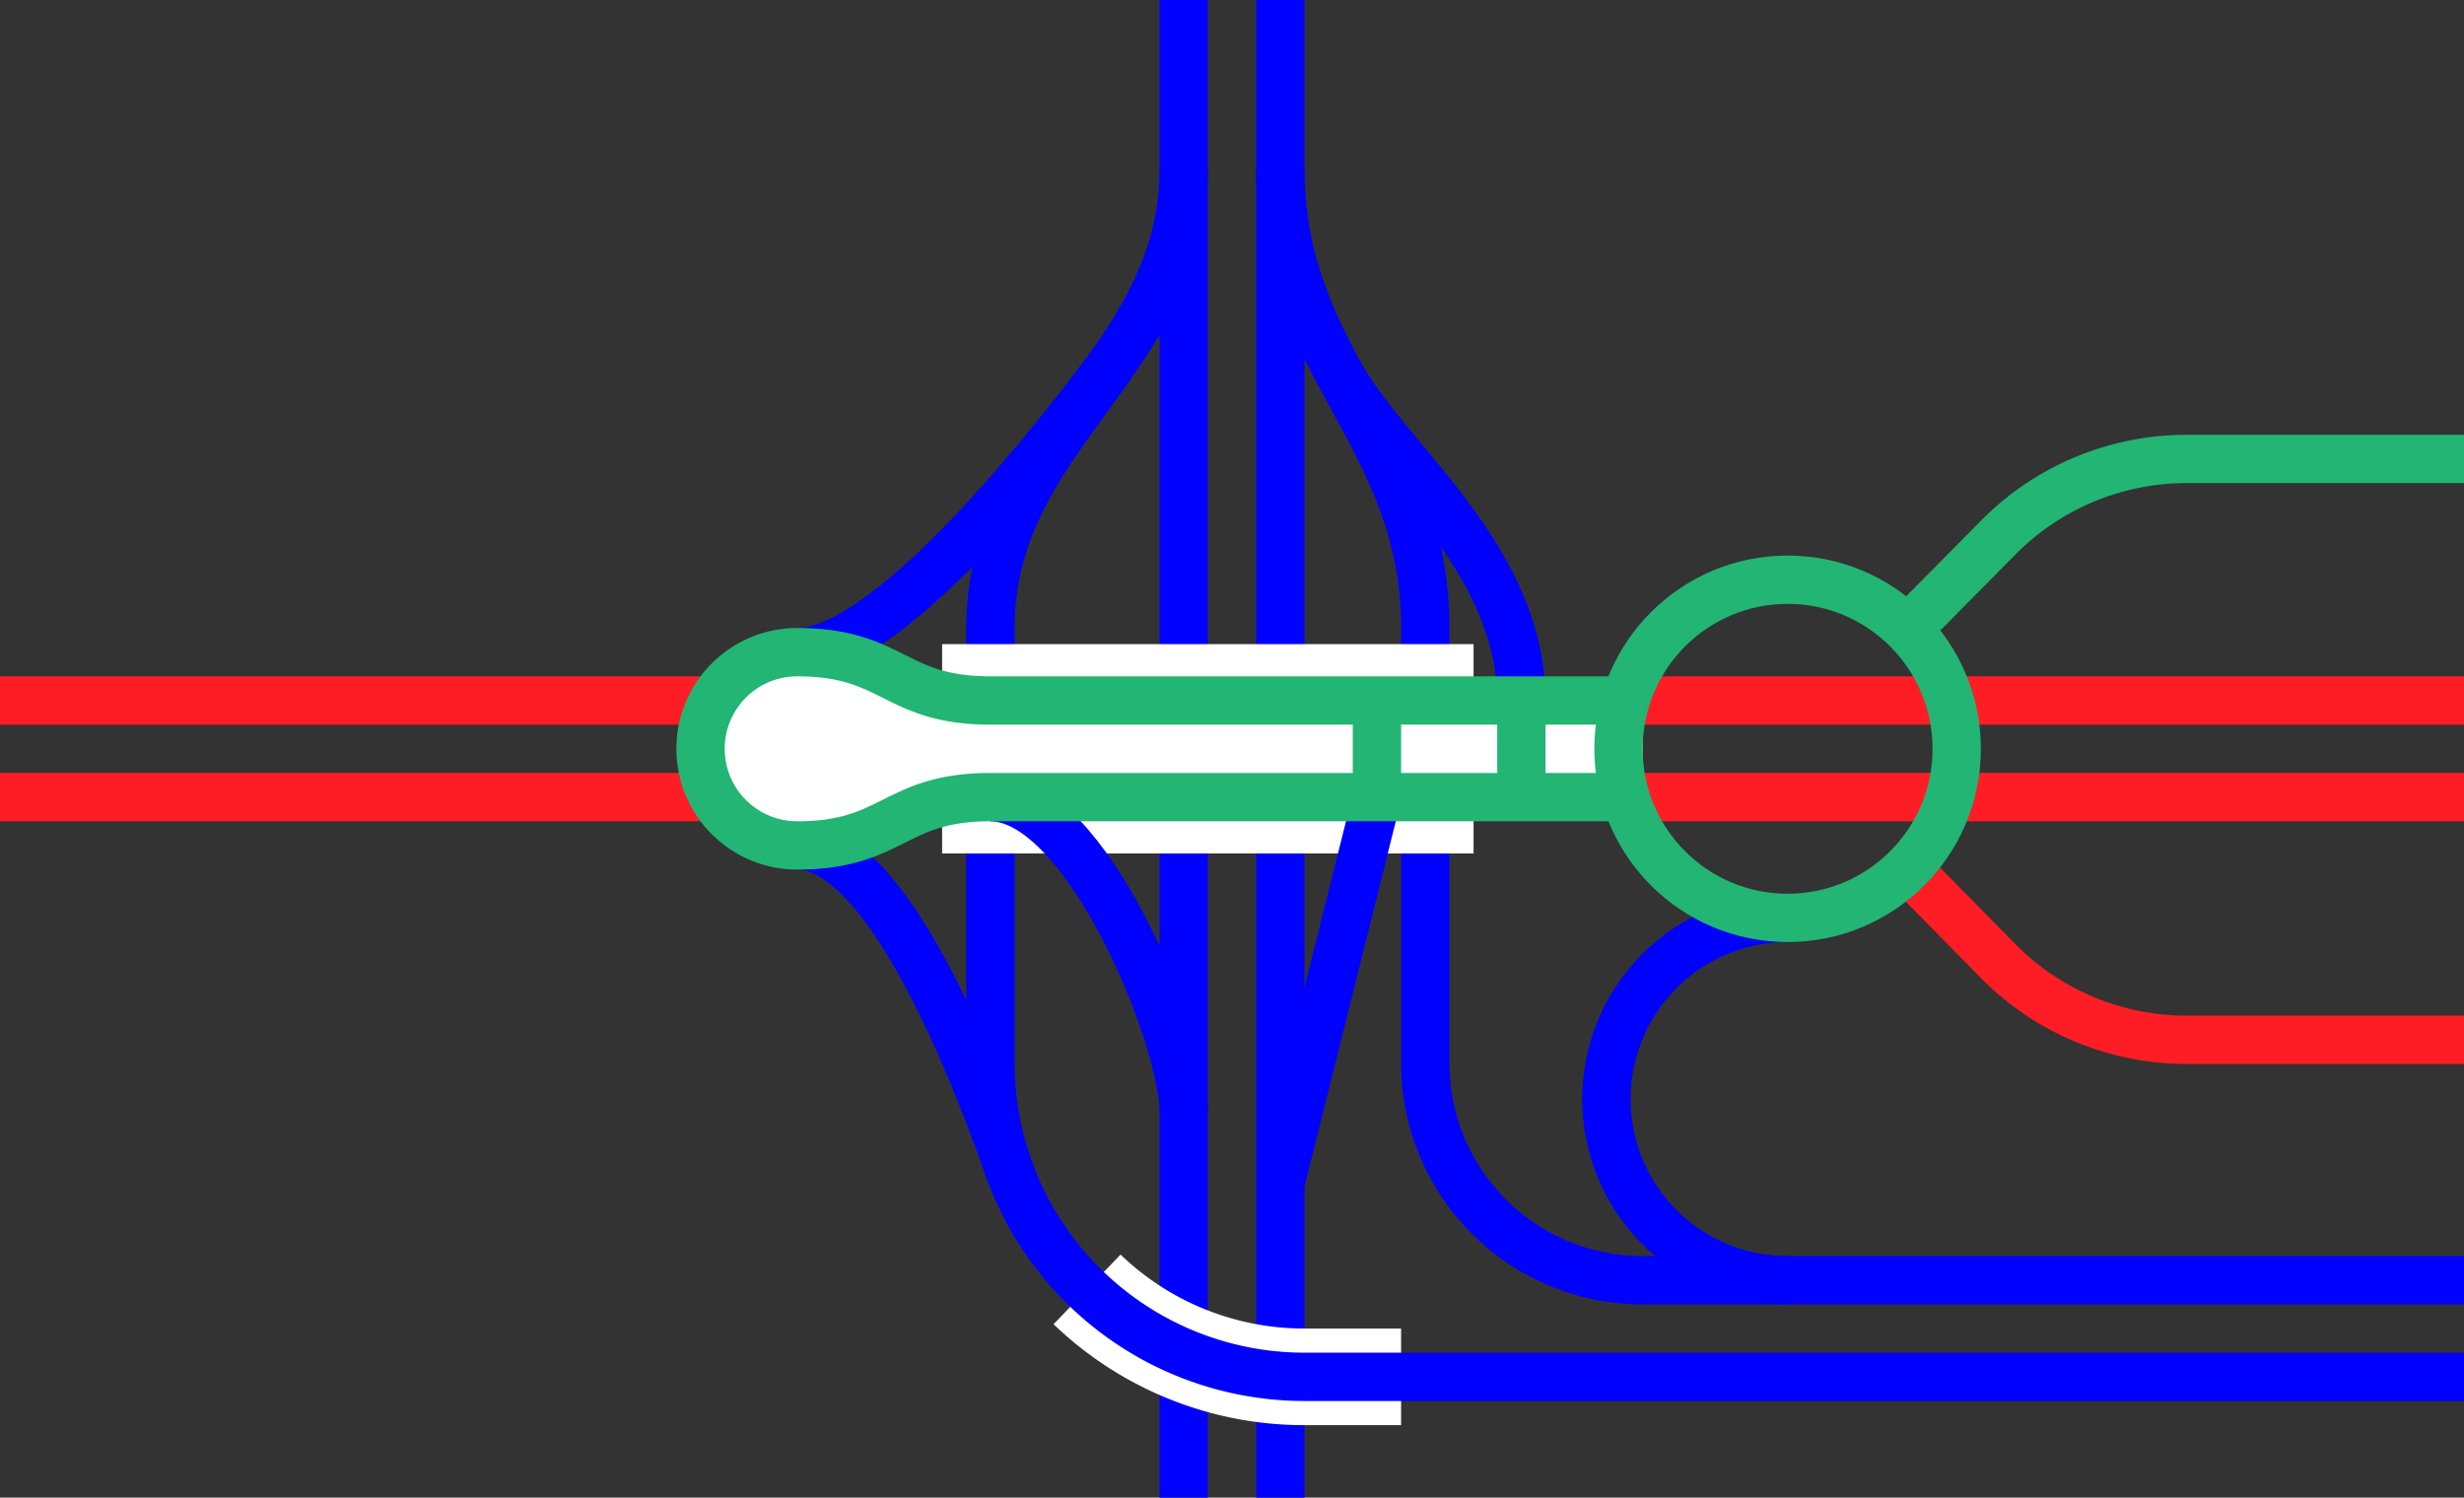
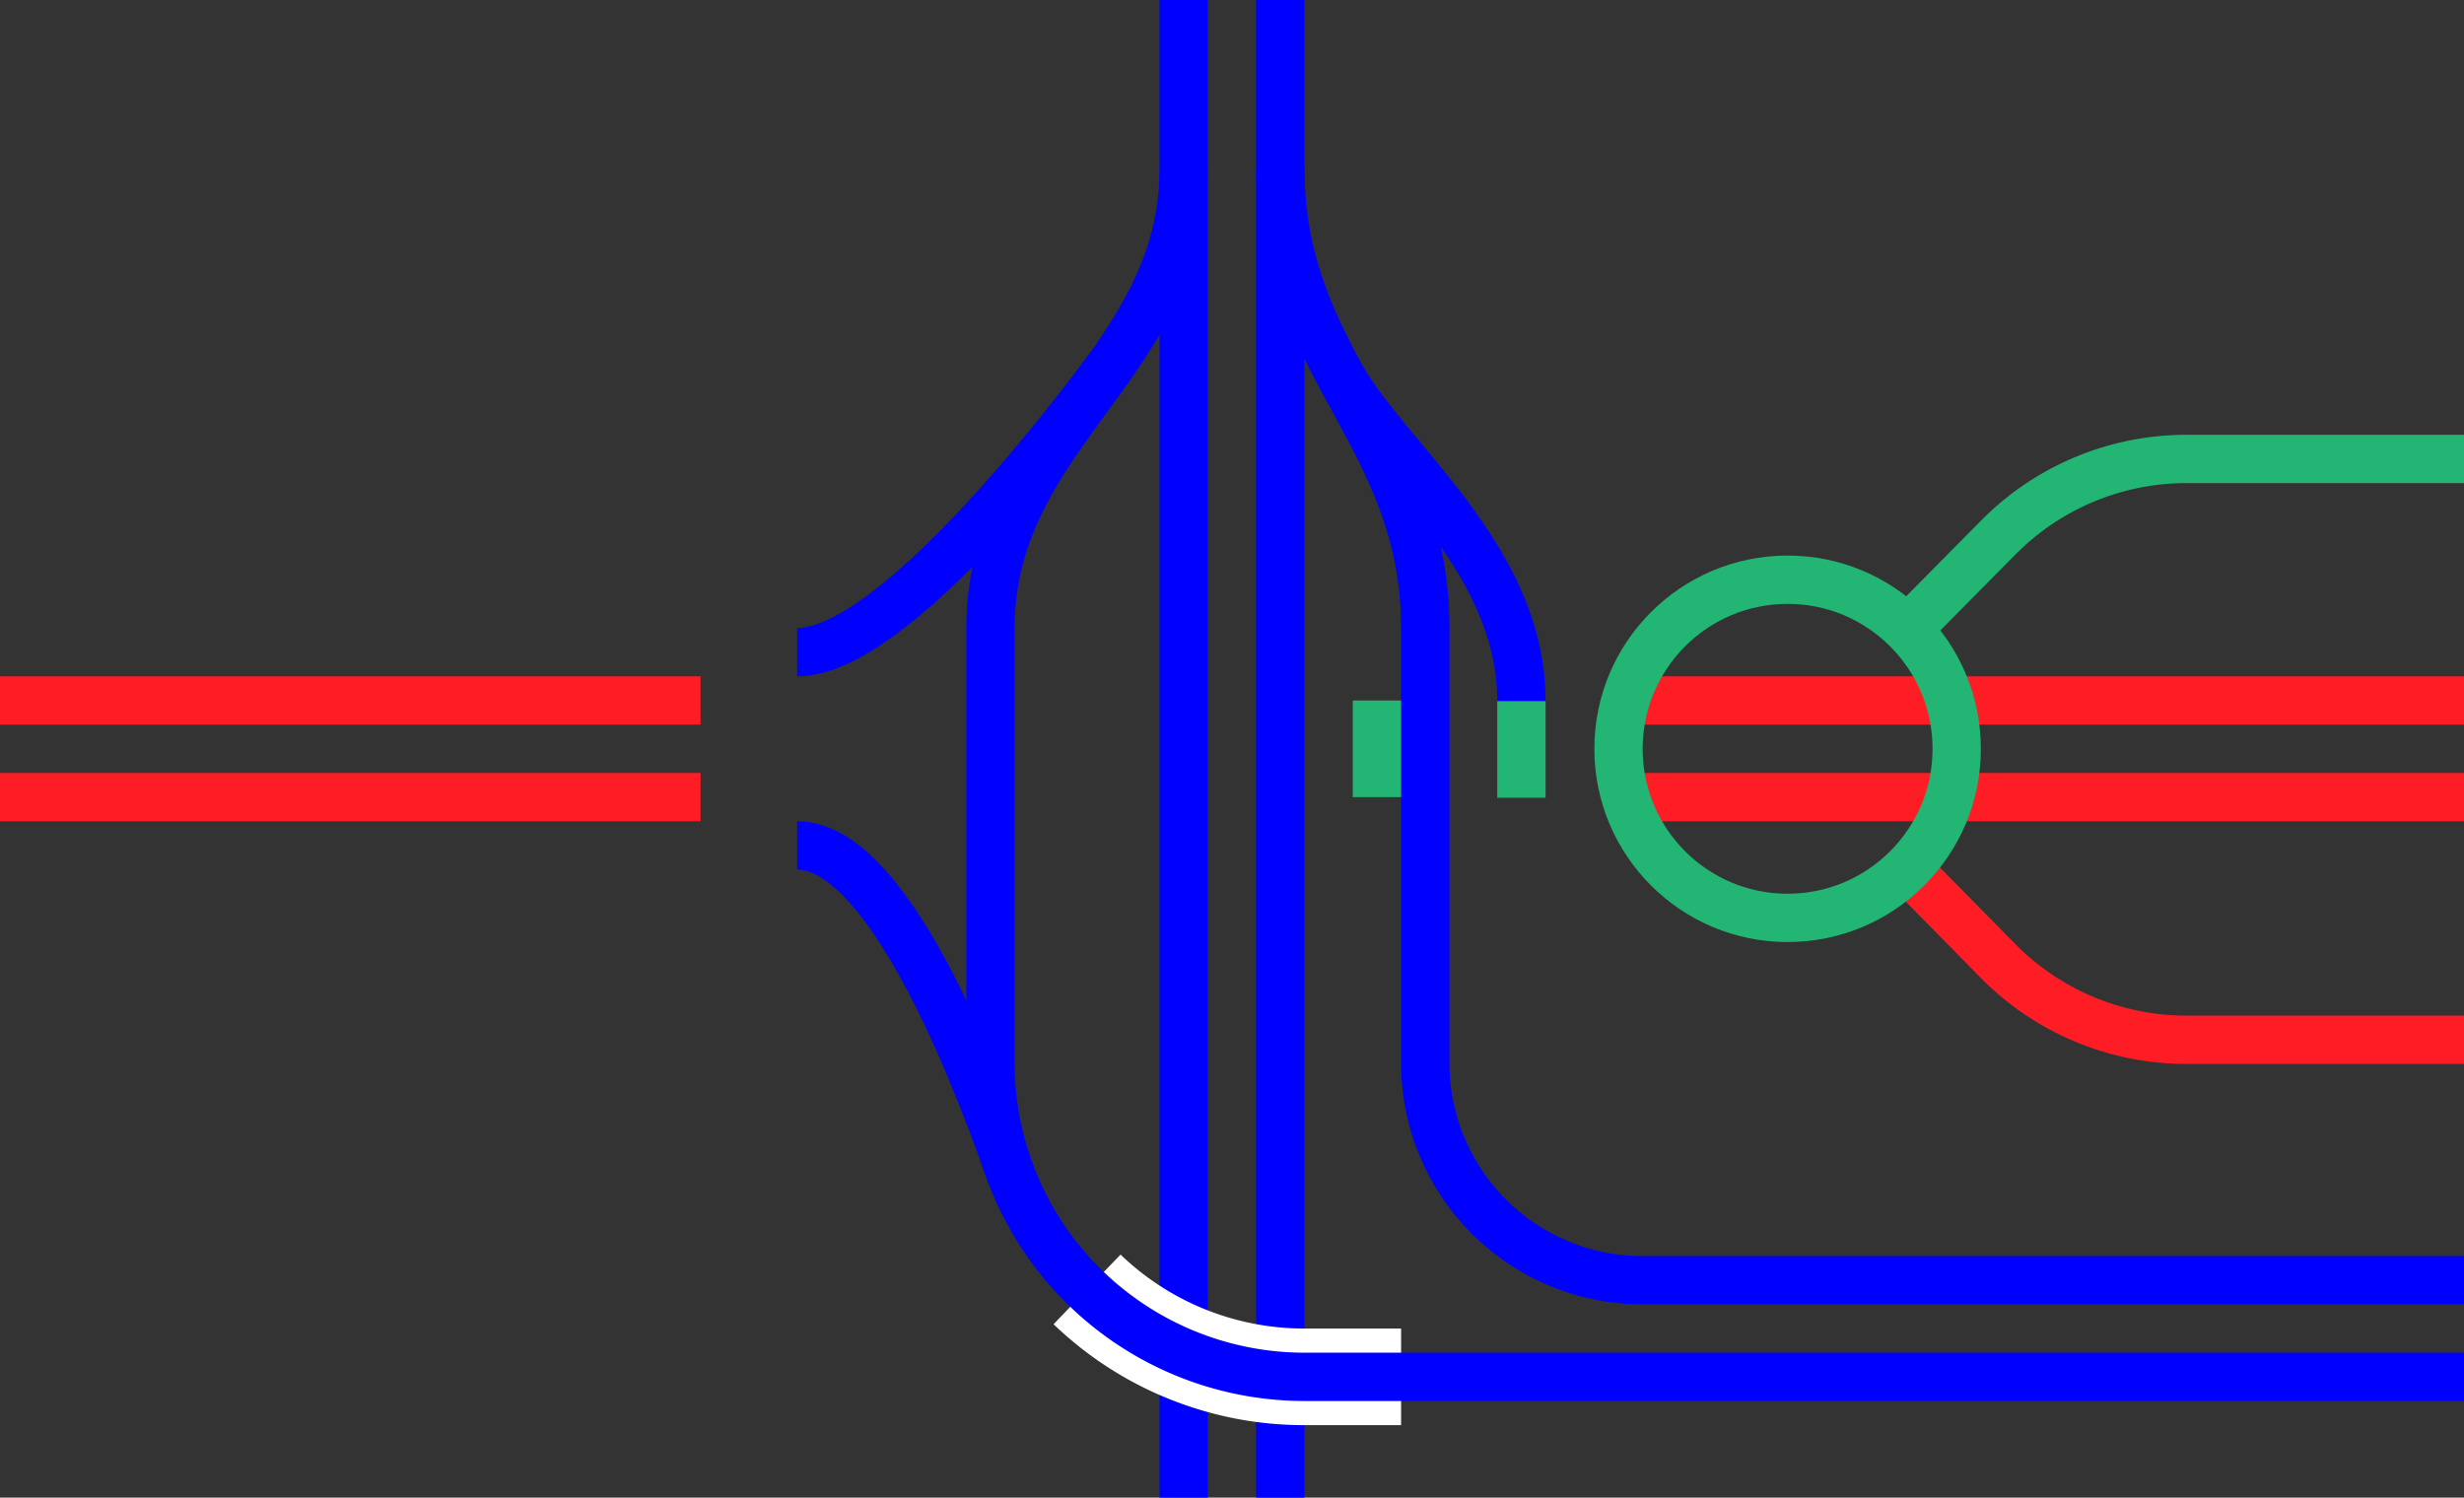
<svg xmlns="http://www.w3.org/2000/svg" viewBox="0 0 153 93">
  <rect x="0" y="0" width="153" height="93" fill="#333333" stroke="none" />
  <g fill="none">
    <path d="m79.5 0v93" stroke="#00f" stroke-miterlimit="10" stroke-width="3" />
    <path d="m73.5 0v93" stroke="#00f" stroke-miterlimit="10" stroke-width="3" />
    <path d="m0 44.97h3v3h-3z" />
    <path d="m150 44.95h3v3h-3z" />
    <path d="m87 85.5h-6a19.44 19.44 0 0 1 -13.5-5.43" stroke="#fff" stroke-miterlimit="10" stroke-width="6" />
    <path d="m153 64.57h-17.21a16.44 16.44 0 0 1 -11.62-4.79l-5.69-5.78" stroke="#ff1d25" stroke-miterlimit="10" stroke-width="3" />
    <path d="m102 49.5h51" stroke="#ff1d25" stroke-miterlimit="10" stroke-width="3" />
    <path d="m102 43.5h51" stroke="#ff1d25" stroke-miterlimit="10" stroke-width="3" />
    <path d="m153 28.5h-17.21a16.44 16.44 0 0 0 -11.62 4.79l-5.65 5.71" stroke="#22b573" stroke-miterlimit="10" stroke-width="3" />
    <path d="m153 85.5h-72a19.5 19.5 0 0 1 -19.5-19.5v-27c0-12 12-16.5 12-28.5" stroke="#00f" stroke-miterlimit="10" stroke-width="3" />
    <path d="m153 79.5h-51a13.49 13.49 0 0 1 -13.5-13.5v-27c0-12-9-16.5-9-28.5" stroke="#00f" stroke-miterlimit="10" stroke-width="3" />
-     <path d="m58.5 46.5h33" stroke="#fff" stroke-miterlimit="10" stroke-width="13" />
-     <path d="m111 79.5a11.25 11.25 0 0 1 0-22.5" stroke="#00f" stroke-miterlimit="10" stroke-width="3" />
-     <path d="m79.5 73.5 6-24" stroke="#00f" stroke-miterlimit="10" stroke-width="3" />
    <path d="m83.08 23.05c2.92 5.45 11.39 11.45 11.39 20.49" stroke="#00f" stroke-miterlimit="10" stroke-width="3" />
    <path d="m49.5 40.5c6 0 16.88-14.31 19.49-17.83" stroke="#00f" stroke-miterlimit="10" stroke-width="3" />
    <path d="m49.5 52.5c6 0 11.7 16 13.27 20.43" stroke="#00f" stroke-miterlimit="10" stroke-width="3" />
-     <path d="m61.5 49.5c6 0 12 15 12 19.5" stroke="#00f" stroke-miterlimit="10" stroke-width="3" />
    <path d="m0 49.5h43.5" stroke="#ff1d25" stroke-miterlimit="10" stroke-width="3" />
    <path d="m0 43.5h43.5" stroke="#ff1d25" stroke-miterlimit="10" stroke-width="3" />
  </g>
-   <path d="m102 43.5h-40.5c-6 0-6-3-12-3a6 6 0 0 0 0 12c6 0 6-3 12-3h40.5" fill="#fff" stroke="#22b573" stroke-miterlimit="10" stroke-width="3" />
  <path d="m94.47 49.54v-6" fill="none" stroke="#22b573" stroke-miterlimit="10" stroke-width="3" />
  <path d="m85.5 43.5v6" fill="none" stroke="#22b573" stroke-miterlimit="10" stroke-width="3" />
  <circle cx="111" cy="46.5" fill="none" r="10.5" stroke="#22b573" stroke-miterlimit="10" stroke-width="3" />
</svg>